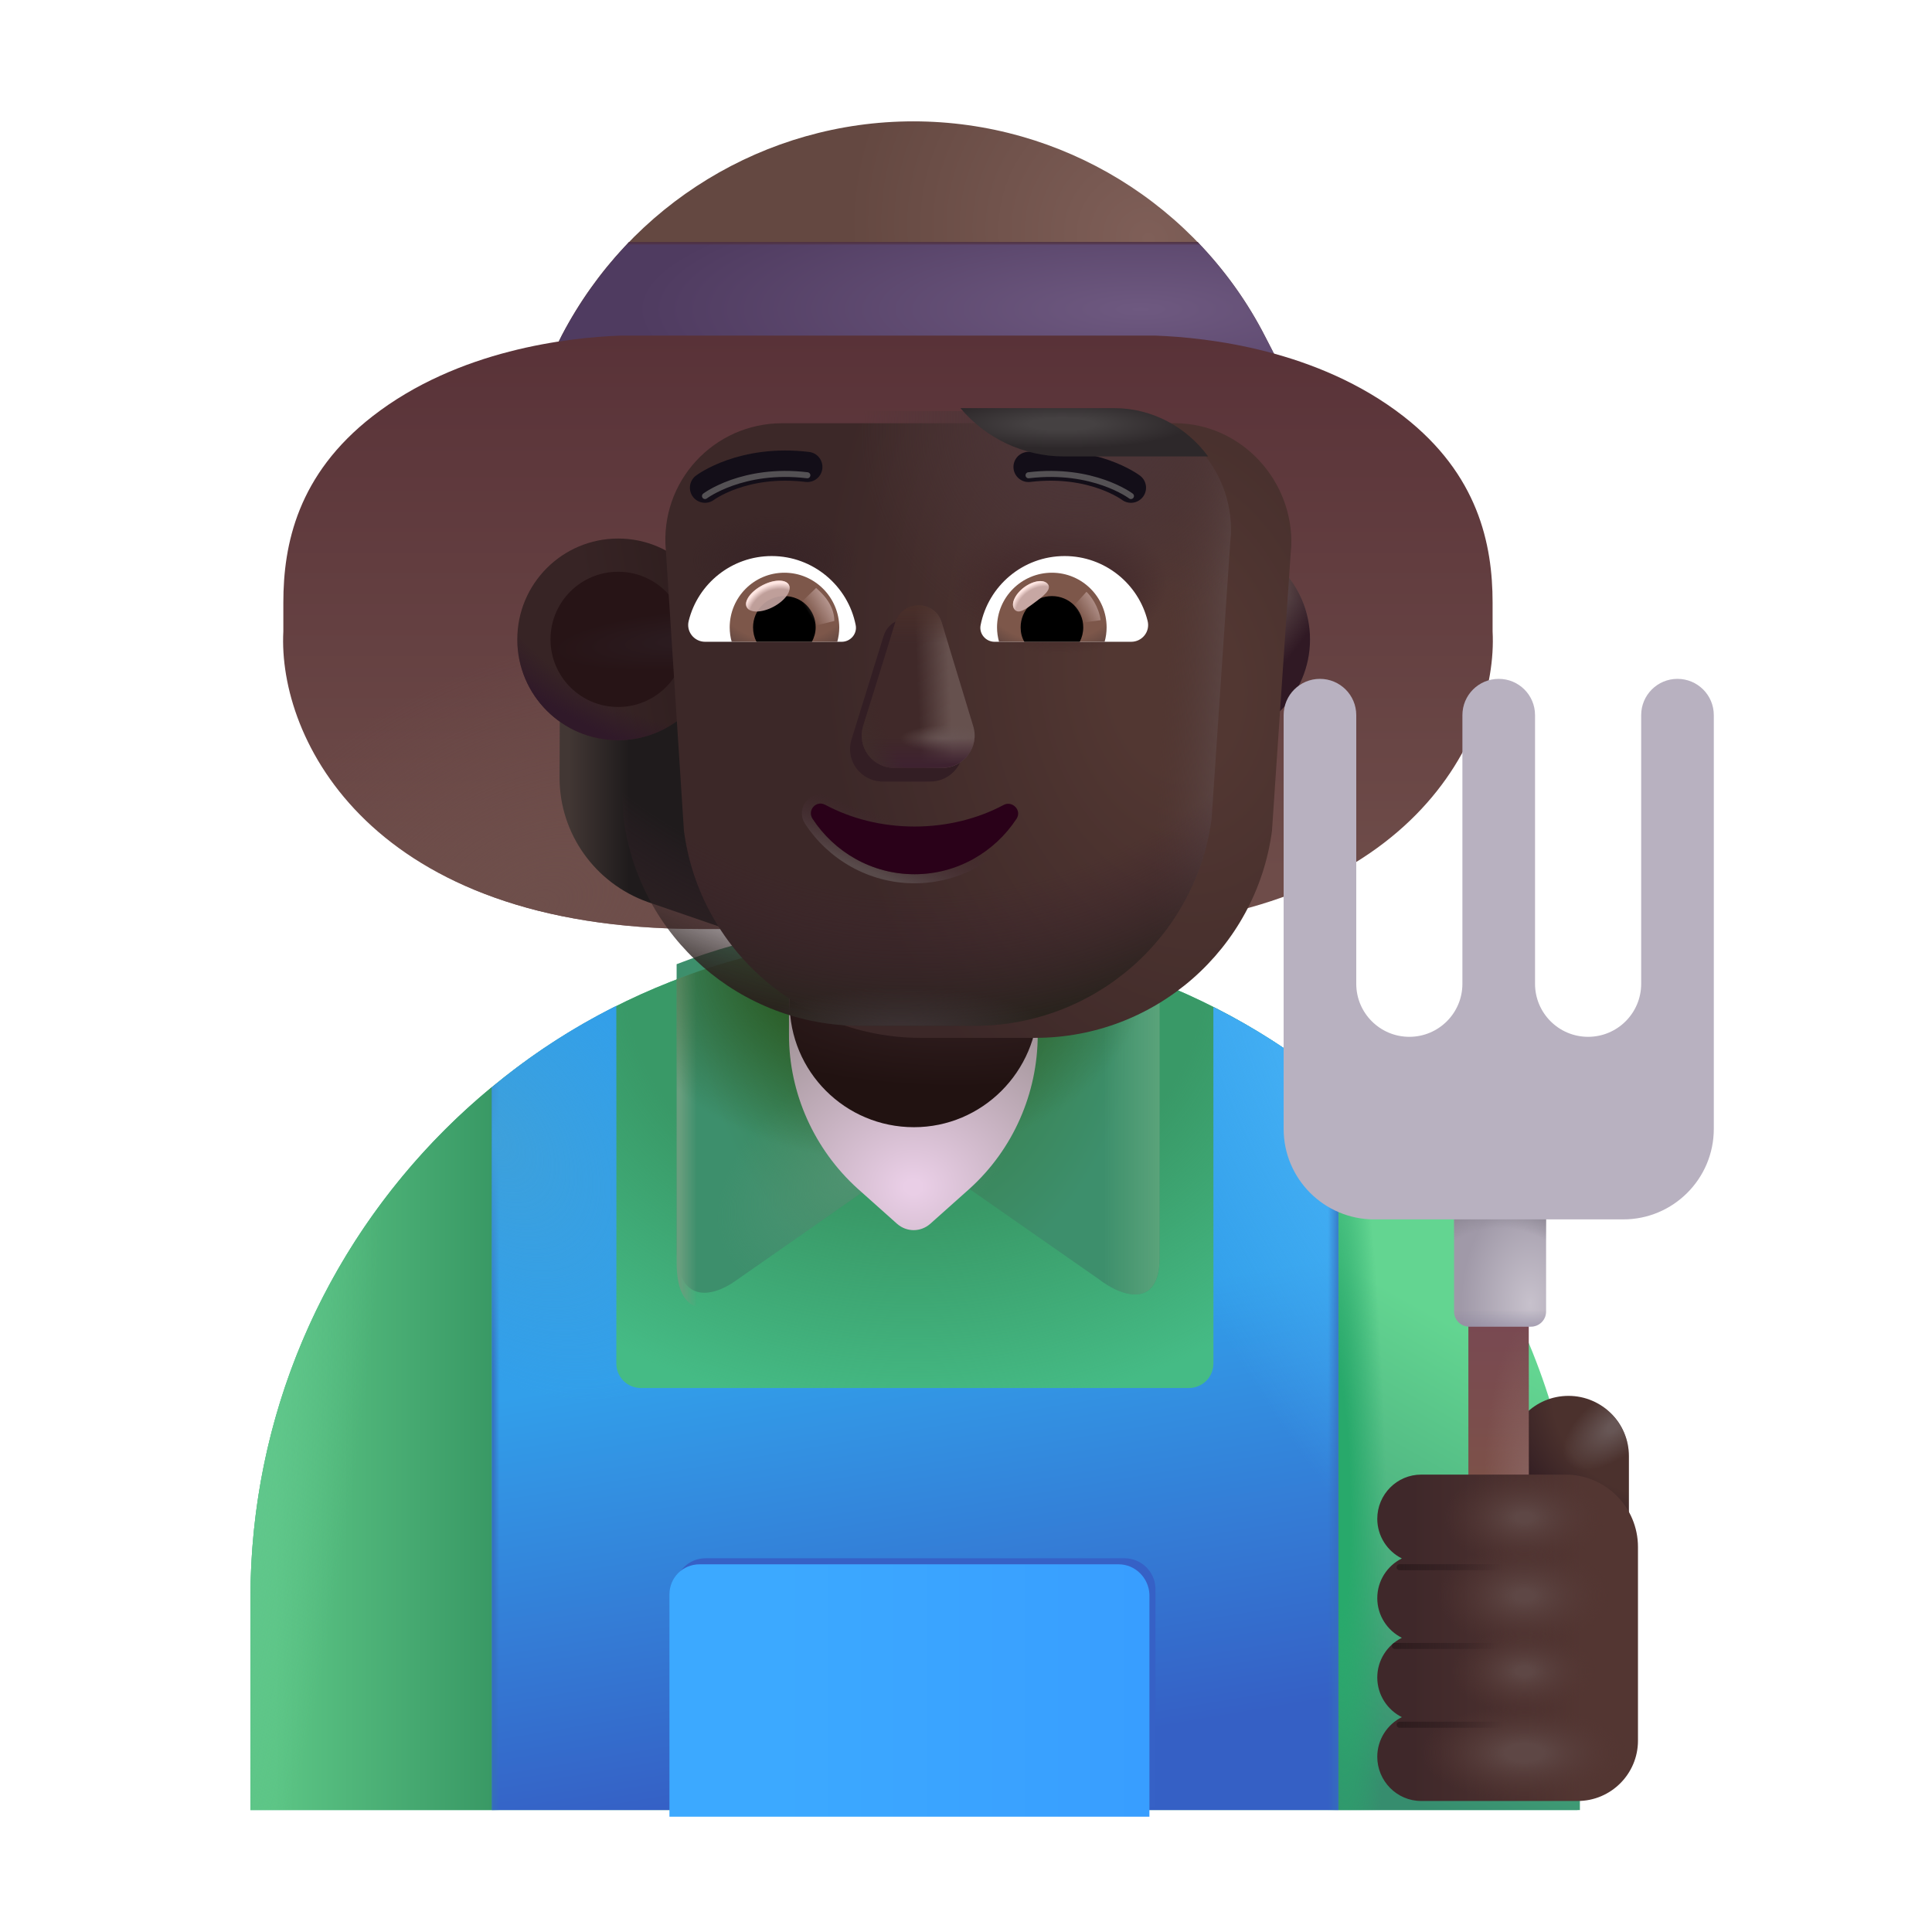
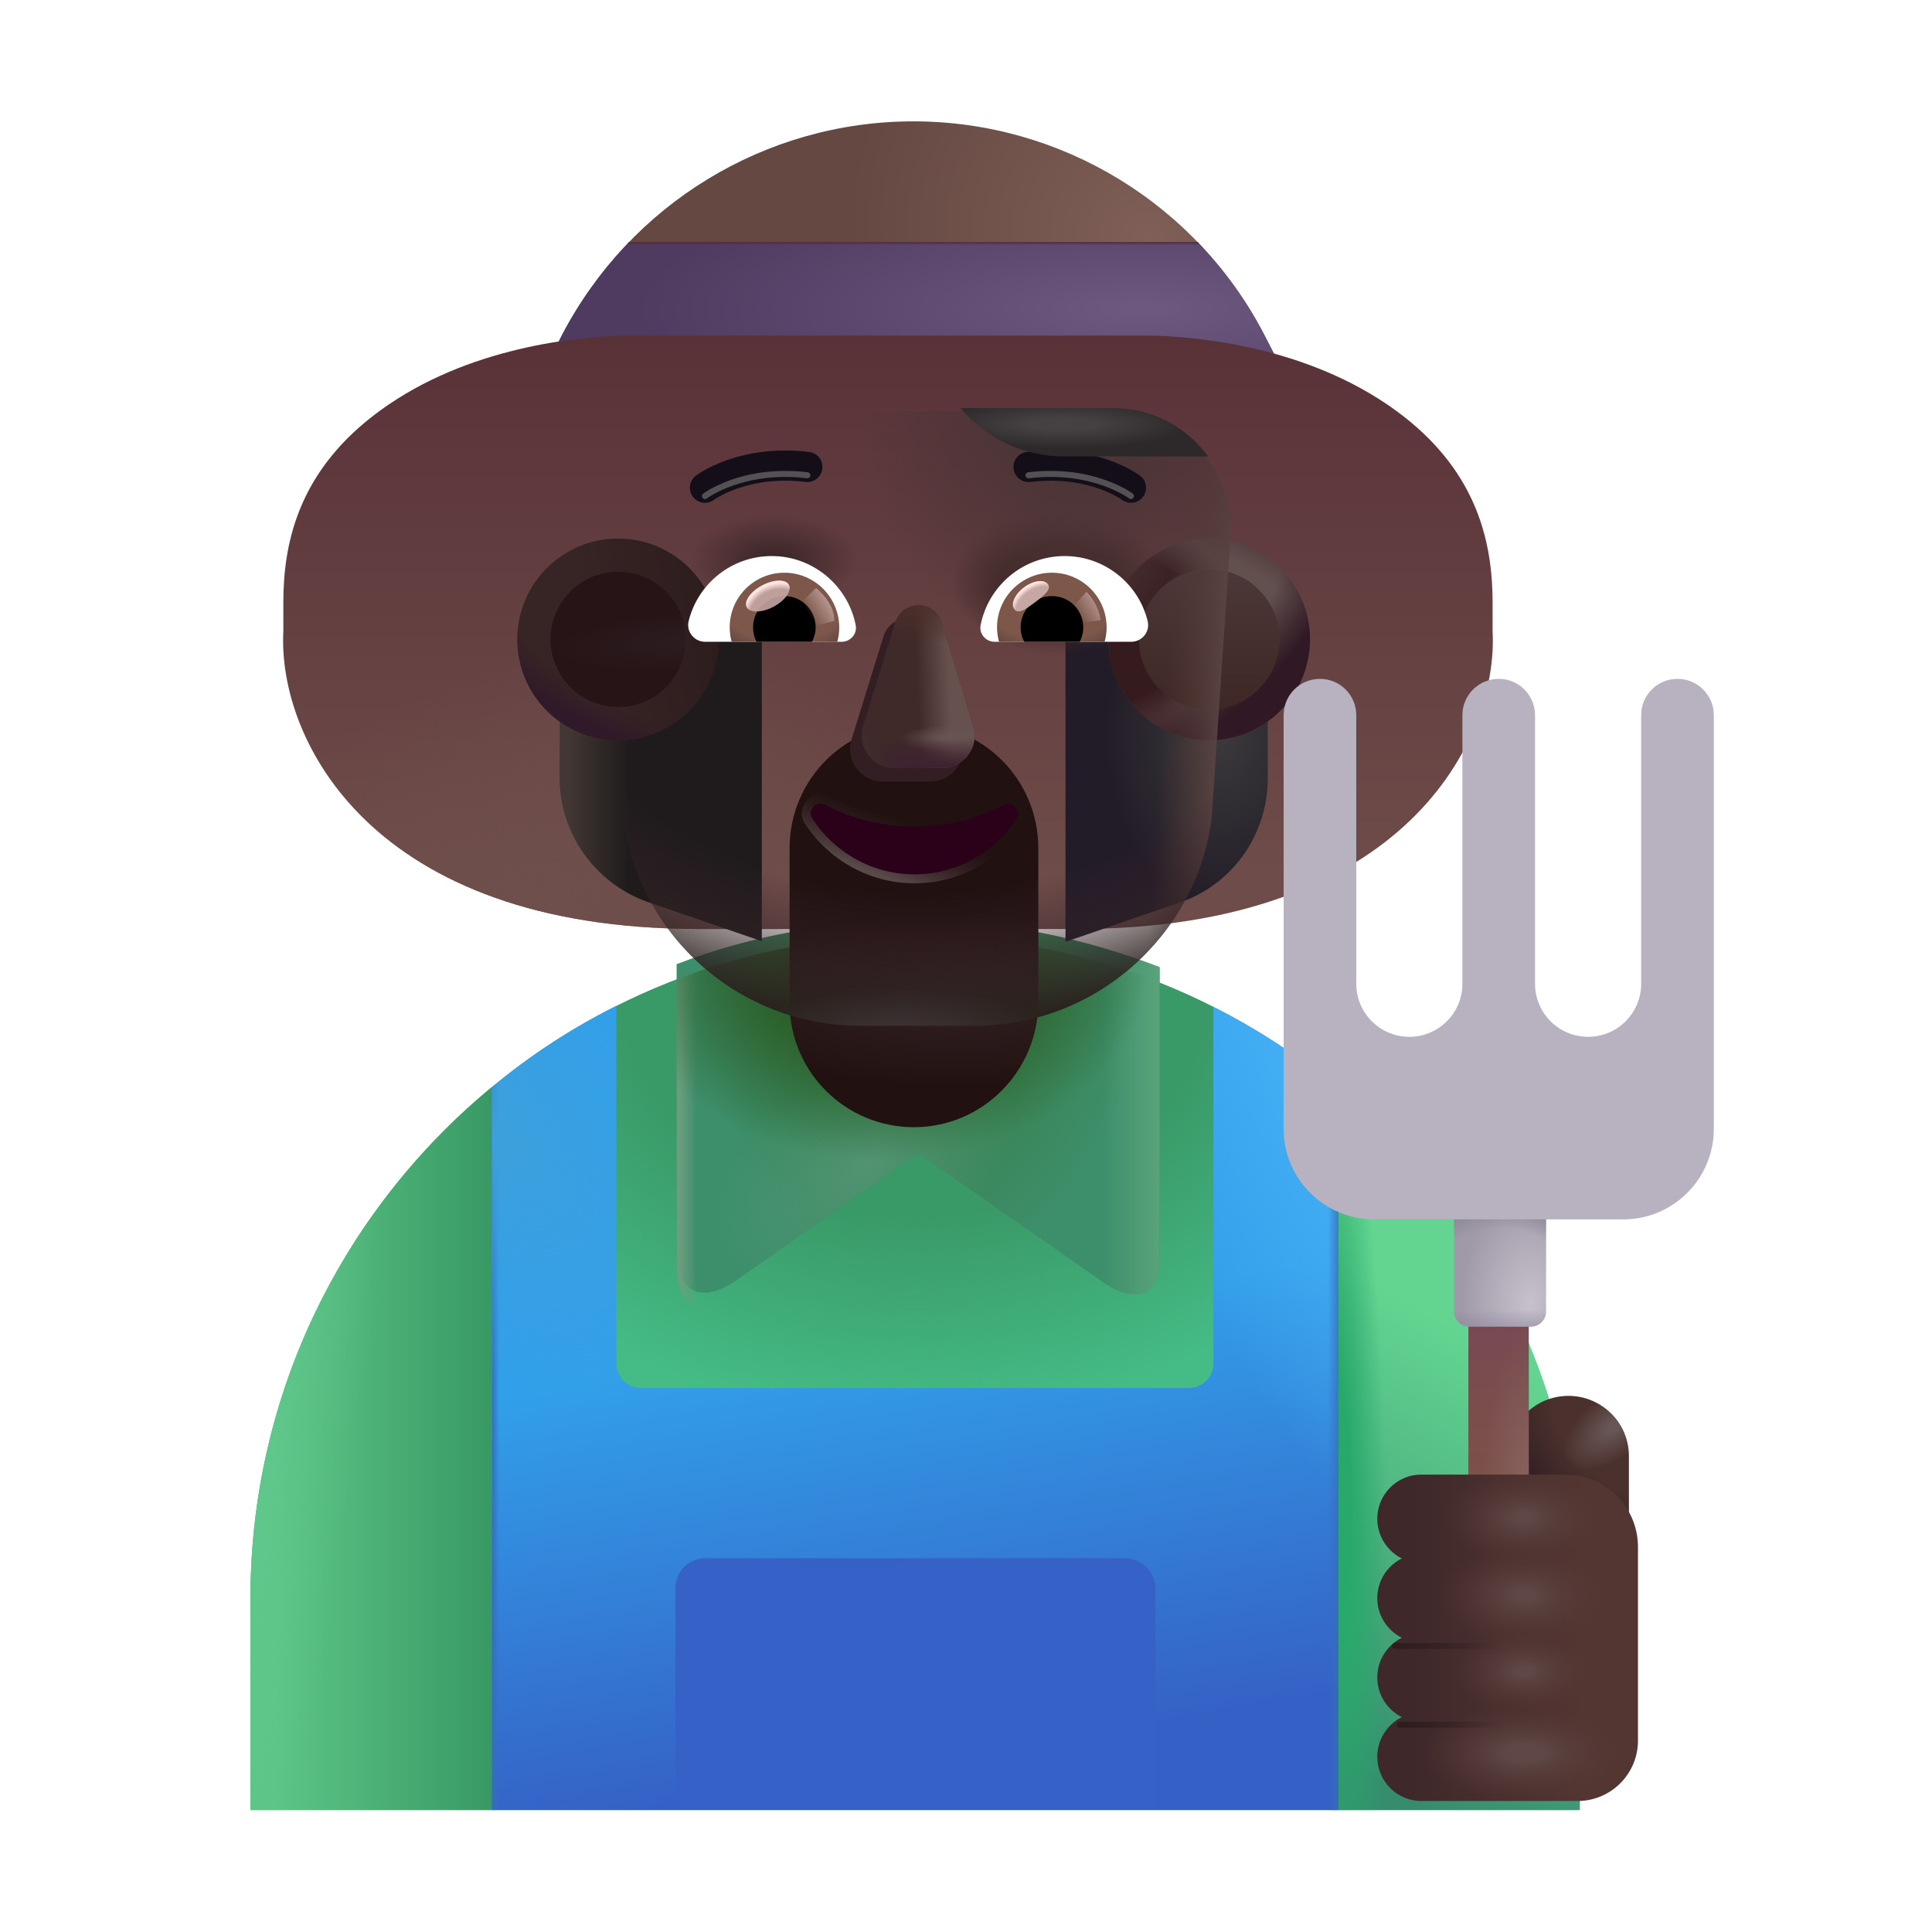
<svg xmlns="http://www.w3.org/2000/svg" width="32" height="32" viewBox="0 0 32 32" fill="none">
  <path d="M21.128 5.91H9.128L9.308 5.55C10.438 3.38 12.678 2.01 15.128 2.01C17.588 2.01 19.838 3.39 20.958 5.58L21.128 5.91Z" fill="url(#paint0_radial_4002_1801)" />
  <path d="M9.308 5.55L9.128 5.91H21.128L20.958 5.58C20.658 4.99 20.278 4.47 19.838 4.01H10.418C9.988 4.46 9.608 4.98 9.308 5.55Z" fill="url(#paint1_radial_4002_1801)" />
  <path d="M9.308 5.55L9.128 5.91H21.128L20.958 5.58C20.658 4.99 20.278 4.47 19.838 4.01H10.418C9.988 4.46 9.608 4.98 9.308 5.55Z" fill="url(#paint2_linear_4002_1801)" />
  <g filter="url(#filter0_ii_4002_1801)">
    <path d="M10.771 4.809C9.922 4.841 8.093 5.038 6.67 6.145C5.432 7.108 5.193 8.262 5.193 9.231V9.708C5.099 11.489 6.638 14.637 12.076 14.637H18.34C23.777 14.637 25.316 11.489 25.222 9.708V9.231C25.222 8.262 24.983 7.108 23.746 6.145C22.322 5.038 20.493 4.841 19.644 4.809H10.771Z" fill="url(#paint3_linear_4002_1801)" />
    <path d="M10.771 4.809C9.922 4.841 8.093 5.038 6.67 6.145C5.432 7.108 5.193 8.262 5.193 9.231V9.708C5.099 11.489 6.638 14.637 12.076 14.637H18.34C23.777 14.637 25.316 11.489 25.222 9.708V9.231C25.222 8.262 24.983 7.108 23.746 6.145C22.322 5.038 20.493 4.841 19.644 4.809H10.771Z" fill="url(#paint4_radial_4002_1801)" />
  </g>
  <path d="M15.138 15.5C9.068 15.5 4.148 20.41 4.148 26.48V29.98H26.128V26.48C26.128 20.41 21.208 15.5 15.138 15.5Z" fill="#45BB85" />
  <path d="M15.138 15.5C9.068 15.5 4.148 20.41 4.148 26.48V29.98H26.128V26.48C26.128 20.41 21.208 15.5 15.138 15.5Z" fill="url(#paint5_radial_4002_1801)" />
  <path d="M8.148 29.98V18.01H8.141C5.702 20.023 4.148 23.068 4.148 26.48V29.98H8.148Z" fill="url(#paint6_linear_4002_1801)" />
  <path d="M8.148 29.98V18.01H8.141C5.702 20.023 4.148 23.068 4.148 26.48V29.98H8.148Z" fill="url(#paint7_radial_4002_1801)" />
  <path d="M22.168 29.98V18.01H22.174C24.613 20.023 26.168 23.068 26.168 26.48V29.98H22.168Z" fill="url(#paint8_linear_4002_1801)" />
  <path d="M22.168 29.98V18.01H22.174C24.613 20.023 26.168 23.068 26.168 26.48V29.98H22.168Z" fill="url(#paint9_radial_4002_1801)" />
  <g filter="url(#filter1_i_4002_1801)">
    <path d="M12.171 21.473L15.207 19.35L18.195 21.434C18.616 21.759 19.207 21.899 19.207 21.08V16.27C17.968 15.79 16.617 15.5 15.207 15.5C13.797 15.5 12.447 15.739 11.207 16.22V20.911C11.207 21.864 11.802 21.733 12.171 21.473Z" fill="url(#paint10_radial_4002_1801)" />
    <path d="M12.171 21.473L15.207 19.35L18.195 21.434C18.616 21.759 19.207 21.899 19.207 21.08V16.27C17.968 15.79 16.617 15.5 15.207 15.5C13.797 15.5 12.447 15.739 11.207 16.22V20.911C11.207 21.864 11.802 21.733 12.171 21.473Z" fill="url(#paint11_linear_4002_1801)" />
    <path d="M12.171 21.473L15.207 19.35L18.195 21.434C18.616 21.759 19.207 21.899 19.207 21.08V16.27C17.968 15.79 16.617 15.5 15.207 15.5C13.797 15.5 12.447 15.739 11.207 16.22V20.911C11.207 21.864 11.802 21.733 12.171 21.473Z" fill="url(#paint12_radial_4002_1801)" />
  </g>
  <path d="M12.171 21.473L15.207 19.35L18.195 21.434C18.616 21.759 19.207 21.899 19.207 21.08V16.27C17.968 15.79 16.617 15.5 15.207 15.5C13.797 15.5 12.447 15.739 11.207 16.22V20.911C11.207 21.864 11.802 21.733 12.171 21.473Z" fill="url(#paint13_linear_4002_1801)" />
  <path d="M12.171 21.473L15.207 19.35L18.195 21.434C18.616 21.759 19.207 21.899 19.207 21.08V16.27C17.968 15.79 16.617 15.5 15.207 15.5C13.797 15.5 12.447 15.739 11.207 16.22V20.911C11.207 21.864 11.802 21.733 12.171 21.473Z" fill="url(#paint14_radial_4002_1801)" />
-   <path d="M16.058 19.69L15.408 20.27C15.248 20.41 15.018 20.41 14.858 20.27L14.208 19.69C13.488 19.04 13.068 18.11 13.068 17.14V14.05C13.068 12.91 13.988 11.99 15.128 11.99C16.268 11.99 17.188 12.91 17.188 14.05V17.14C17.188 18.11 16.778 19.04 16.058 19.69Z" fill="url(#paint15_radial_4002_1801)" />
  <path d="M15.138 18.67C13.998 18.67 13.078 17.75 13.078 16.61V14.05C13.078 12.91 13.998 11.99 15.138 11.99C16.278 11.99 17.198 12.91 17.198 14.05V16.61C17.188 17.75 16.268 18.67 15.138 18.67Z" fill="url(#paint16_radial_4002_1801)" />
  <path d="M17.648 10.25V15.6L19.538 14.95C20.418 14.65 20.998 13.82 20.998 12.89V10.36C19.878 10.32 18.758 10.28 17.648 10.25Z" fill="url(#paint17_radial_4002_1801)" />
  <path d="M9.278 10.19L9.268 12.88C9.268 13.81 9.858 14.63 10.728 14.94L12.618 15.59V10.16C11.518 10.16 10.398 10.16 9.278 10.19Z" fill="url(#paint18_linear_4002_1801)" />
  <path d="M10.238 12.26C11.16 12.26 11.908 11.512 11.908 10.59C11.908 9.668 11.16 8.92 10.238 8.92C9.315 8.92 8.568 9.668 8.568 10.59C8.568 11.512 9.315 12.26 10.238 12.26Z" fill="url(#paint19_linear_4002_1801)" />
  <path d="M10.238 12.26C11.16 12.26 11.908 11.512 11.908 10.59C11.908 9.668 11.16 8.92 10.238 8.92C9.315 8.92 8.568 9.668 8.568 10.59C8.568 11.512 9.315 12.26 10.238 12.26Z" fill="url(#paint20_radial_4002_1801)" />
  <g filter="url(#filter2_f_4002_1801)">
    <path d="M10.238 11.71C10.856 11.71 11.358 11.209 11.358 10.59C11.358 9.971 10.856 9.47 10.238 9.47C9.619 9.47 9.118 9.971 9.118 10.59C9.118 11.209 9.619 11.71 10.238 11.71Z" fill="url(#paint21_radial_4002_1801)" />
  </g>
  <path d="M20.027 12.26C20.95 12.26 21.698 11.512 21.698 10.59C21.698 9.668 20.95 8.92 20.027 8.92C19.105 8.92 18.358 9.668 18.358 10.59C18.358 11.512 19.105 12.26 20.027 12.26Z" fill="url(#paint22_linear_4002_1801)" />
  <path d="M20.027 12.26C20.95 12.26 21.698 11.512 21.698 10.59C21.698 9.668 20.95 8.92 20.027 8.92C19.105 8.92 18.358 9.668 18.358 10.59C18.358 11.512 19.105 12.26 20.027 12.26Z" fill="url(#paint23_radial_4002_1801)" />
  <path d="M20.027 12.26C20.95 12.26 21.698 11.512 21.698 10.59C21.698 9.668 20.95 8.92 20.027 8.92C19.105 8.92 18.358 9.668 18.358 10.59C18.358 11.512 19.105 12.26 20.027 12.26Z" fill="url(#paint24_radial_4002_1801)" />
  <path d="M20.027 12.26C20.95 12.26 21.698 11.512 21.698 10.59C21.698 9.668 20.95 8.92 20.027 8.92C19.105 8.92 18.358 9.668 18.358 10.59C18.358 11.512 19.105 12.26 20.027 12.26Z" fill="url(#paint25_radial_4002_1801)" />
  <g filter="url(#filter3_f_4002_1801)">
    <path d="M20.027 11.753C20.67 11.753 21.191 11.232 21.191 10.59C21.191 9.947 20.67 9.427 20.027 9.427C19.385 9.427 18.864 9.947 18.864 10.59C18.864 11.232 19.385 11.753 20.027 11.753Z" fill="url(#paint26_linear_4002_1801)" />
  </g>
  <path d="M22.168 18.04C21.538 17.51 20.838 17.05 20.098 16.68V22.58C20.098 22.81 19.918 22.99 19.688 22.99H10.618C10.388 22.99 10.208 22.81 10.208 22.58V16.66C9.468 17.03 8.778 17.48 8.148 18.01V29.98H22.168V18.04Z" fill="url(#paint27_linear_4002_1801)" />
  <path d="M22.168 18.04C21.538 17.51 20.838 17.05 20.098 16.68V22.58C20.098 22.81 19.918 22.99 19.688 22.99H10.618C10.388 22.99 10.208 22.81 10.208 22.58V16.66C9.468 17.03 8.778 17.48 8.148 18.01V29.98H22.168V18.04Z" fill="url(#paint28_radial_4002_1801)" />
  <path d="M22.168 18.04C21.538 17.51 20.838 17.05 20.098 16.68V22.58C20.098 22.81 19.918 22.99 19.688 22.99H10.618C10.388 22.99 10.208 22.81 10.208 22.58V16.66C9.468 17.03 8.778 17.48 8.148 18.01V29.98H22.168V18.04Z" fill="url(#paint29_linear_4002_1801)" />
  <path d="M22.168 18.04C21.538 17.51 20.838 17.05 20.098 16.68V22.58C20.098 22.81 19.918 22.99 19.688 22.99H10.618C10.388 22.99 10.208 22.81 10.208 22.58V16.66C9.468 17.03 8.778 17.48 8.148 18.01V29.98H22.168V18.04Z" fill="url(#paint30_linear_4002_1801)" />
  <path d="M22.168 18.04C21.538 17.51 20.838 17.05 20.098 16.68V22.58C20.098 22.81 19.918 22.99 19.688 22.99H10.618C10.388 22.99 10.208 22.81 10.208 22.58V16.66C9.468 17.03 8.778 17.48 8.148 18.01V29.98H22.168V18.04Z" fill="url(#paint31_radial_4002_1801)" />
  <g filter="url(#filter4_f_4002_1801)">
    <path d="M18.628 25.81H11.688C11.408 25.81 11.188 26.026 11.188 26.302V29.922H19.138V26.302C19.128 26.036 18.908 25.81 18.628 25.81Z" fill="#3661C6" />
  </g>
  <g filter="url(#filter5_i_4002_1801)">
-     <path d="M18.628 25.81H11.688C11.408 25.81 11.188 26.03 11.188 26.31V29.99H19.138V26.31C19.128 26.04 18.908 25.81 18.628 25.81Z" fill="url(#paint32_linear_4002_1801)" />
-   </g>
+     </g>
  <g filter="url(#filter6_ii_4002_1801)">
-     <path d="M20.378 8.96L20.388 8.85C20.428 7.76 19.558 6.81 18.458 6.81H11.958C10.818 6.81 9.928 7.78 10.028 8.91L10.328 13.56C10.588 15.53 12.268 16.99 14.248 16.99H15.198H16.148C18.128 16.99 19.808 15.52 20.068 13.56L20.378 8.96Z" fill="url(#paint33_radial_4002_1801)" />
-   </g>
+     </g>
  <path d="M20.378 8.96L20.388 8.85C20.428 7.76 19.558 6.81 18.458 6.81H11.958C10.818 6.81 9.928 7.78 10.028 8.91L10.328 13.56C10.588 15.53 12.268 16.99 14.248 16.99H15.198H16.148C18.128 16.99 19.808 15.52 20.068 13.56L20.378 8.96Z" fill="url(#paint34_linear_4002_1801)" />
  <path d="M20.378 8.96L20.388 8.85C20.428 7.76 19.558 6.81 18.458 6.81H11.958C10.818 6.81 9.928 7.78 10.028 8.91L10.328 13.56C10.588 15.53 12.268 16.99 14.248 16.99H15.198H16.148C18.128 16.99 19.808 15.52 20.068 13.56L20.378 8.96Z" fill="url(#paint35_radial_4002_1801)" />
  <path d="M20.378 8.96L20.388 8.85C20.428 7.76 19.558 6.81 18.458 6.81H11.958C10.818 6.81 9.928 7.78 10.028 8.91L10.328 13.56C10.588 15.53 12.268 16.99 14.248 16.99H15.198H16.148C18.128 16.99 19.808 15.52 20.068 13.56L20.378 8.96Z" fill="url(#paint36_radial_4002_1801)" />
  <path d="M20.378 8.96L20.388 8.85C20.428 7.76 19.558 6.81 18.458 6.81H11.958C10.818 6.81 9.928 7.78 10.028 8.91L10.328 13.56C10.588 15.53 12.268 16.99 14.248 16.99H15.198H16.148C18.128 16.99 19.808 15.52 20.068 13.56L20.378 8.96Z" fill="url(#paint37_radial_4002_1801)" />
  <path d="M20.378 8.96L20.388 8.85C20.428 7.76 19.558 6.81 18.458 6.81H11.958C10.818 6.81 9.928 7.78 10.028 8.91L10.328 13.56C10.588 15.53 12.268 16.99 14.248 16.99H15.198H16.148C18.128 16.99 19.808 15.52 20.068 13.56L20.378 8.96Z" fill="url(#paint38_radial_4002_1801)" />
  <path d="M20.378 8.96L20.388 8.85C20.428 7.76 19.558 6.81 18.458 6.81H11.958C10.818 6.81 9.928 7.78 10.028 8.91L10.328 13.56C10.588 15.53 12.268 16.99 14.248 16.99H15.198H16.148C18.128 16.99 19.808 15.52 20.068 13.56L20.378 8.96Z" fill="url(#paint39_radial_4002_1801)" />
  <g filter="url(#filter7_f_4002_1801)">
    <path d="M14.635 10.535L14.105 12.245C13.995 12.595 14.255 12.945 14.625 12.945H15.405C15.775 12.945 16.035 12.595 15.925 12.245L15.405 10.535C15.285 10.155 14.755 10.155 14.635 10.535Z" fill="#331E24" />
  </g>
  <g filter="url(#filter8_f_4002_1801)">
    <path d="M14.828 10.31L14.298 12.02C14.188 12.37 14.448 12.72 14.818 12.72H15.598C15.968 12.72 16.228 12.37 16.118 12.02L15.598 10.31C15.478 9.93 14.948 9.93 14.828 10.31Z" fill="#402929" />
    <path d="M14.828 10.31L14.298 12.02C14.188 12.37 14.448 12.72 14.818 12.72H15.598C15.968 12.72 16.228 12.37 16.118 12.02L15.598 10.31C15.478 9.93 14.948 9.93 14.828 10.31Z" fill="url(#paint40_linear_4002_1801)" />
    <path d="M14.828 10.31L14.298 12.02C14.188 12.37 14.448 12.72 14.818 12.72H15.598C15.968 12.72 16.228 12.37 16.118 12.02L15.598 10.31C15.478 9.93 14.948 9.93 14.828 10.31Z" fill="url(#paint41_radial_4002_1801)" />
    <path d="M14.828 10.31L14.298 12.02C14.188 12.37 14.448 12.72 14.818 12.72H15.598C15.968 12.72 16.228 12.37 16.118 12.02L15.598 10.31C15.478 9.93 14.948 9.93 14.828 10.31Z" fill="url(#paint42_linear_4002_1801)" />
    <path d="M14.828 10.31L14.298 12.02C14.188 12.37 14.448 12.72 14.818 12.72H15.598C15.968 12.72 16.228 12.37 16.118 12.02L15.598 10.31C15.478 9.93 14.948 9.93 14.828 10.31Z" fill="url(#paint43_radial_4002_1801)" />
    <path d="M14.828 10.31L14.298 12.02C14.188 12.37 14.448 12.72 14.818 12.72H15.598C15.968 12.72 16.228 12.37 16.118 12.02L15.598 10.31C15.478 9.93 14.948 9.93 14.828 10.31Z" fill="url(#paint44_linear_4002_1801)" />
  </g>
  <g filter="url(#filter9_f_4002_1801)">
    <path d="M13.703 13.264L13.703 13.264C13.48 13.145 13.265 13.4 13.395 13.601L13.395 13.601L13.395 13.601C13.768 14.171 14.411 14.555 15.148 14.555C15.884 14.555 16.527 14.171 16.9 13.601L16.901 13.601C16.967 13.497 16.94 13.385 16.873 13.315C16.808 13.246 16.698 13.211 16.594 13.263L16.594 13.263L16.592 13.264C16.174 13.488 15.676 13.615 15.148 13.615C14.62 13.615 14.122 13.488 13.703 13.264Z" stroke="url(#paint45_linear_4002_1801)" stroke-width="0.15" />
  </g>
  <path d="M15.148 13.69C14.608 13.69 14.098 13.56 13.668 13.33C13.518 13.25 13.368 13.42 13.458 13.56C13.818 14.11 14.438 14.48 15.148 14.48C15.858 14.48 16.478 14.11 16.838 13.56C16.928 13.42 16.768 13.26 16.628 13.33C16.198 13.56 15.688 13.69 15.148 13.69Z" fill="#2A0119" />
  <g filter="url(#filter10_i_4002_1801)">
    <path d="M18.732 8.278C18.732 8.278 18.107 7.805 17.036 7.934" stroke="#130E18" stroke-width="0.5" stroke-miterlimit="10" stroke-linecap="round" stroke-linejoin="round" />
  </g>
  <g filter="url(#filter11_f_4002_1801)">
    <path d="M18.732 8.216C18.732 8.216 18.107 7.743 17.036 7.872" stroke="#545154" stroke-width="0.1" stroke-miterlimit="10" stroke-linecap="round" stroke-linejoin="round" />
  </g>
  <g filter="url(#filter12_i_4002_1801)">
    <path d="M11.677 8.278C11.677 8.278 12.302 7.805 13.372 7.934" stroke="#130E18" stroke-width="0.5" stroke-miterlimit="10" stroke-linecap="round" stroke-linejoin="round" />
  </g>
  <g filter="url(#filter13_f_4002_1801)">
    <path d="M11.677 8.216C11.677 8.216 12.302 7.743 13.372 7.872" stroke="#545154" stroke-width="0.1" stroke-miterlimit="10" stroke-linecap="round" stroke-linejoin="round" />
  </g>
  <g filter="url(#filter14_i_4002_1801)">
    <path d="M17.618 7.61H20.01C19.66 7.13 19.088 6.81 18.458 6.81H15.908C16.328 7.31 16.958 7.61 17.618 7.61Z" fill="url(#paint46_radial_4002_1801)" />
  </g>
  <path d="M25.98 23.12C26.53 23.12 26.98 23.57 26.98 24.12V26.41H24.98V24.12C24.98 23.57 25.42 23.12 25.98 23.12Z" fill="url(#paint47_radial_4002_1801)" />
  <path d="M25.98 23.12C26.53 23.12 26.98 23.57 26.98 24.12V26.41H24.98V24.12C24.98 23.57 25.42 23.12 25.98 23.12Z" fill="url(#paint48_radial_4002_1801)" />
  <path d="M25.321 21.77H24.321V24.77H25.321V21.77Z" fill="url(#paint49_linear_4002_1801)" />
  <path d="M25.321 21.77H24.321V24.77H25.321V21.77Z" fill="url(#paint50_radial_4002_1801)" />
  <path d="M24.084 19.989H25.608V21.723C25.608 21.861 25.496 21.973 25.358 21.973H24.334C24.196 21.973 24.084 21.861 24.084 21.723V19.989Z" fill="url(#paint51_radial_4002_1801)" />
  <path d="M24.084 19.989H25.608V21.723C25.608 21.861 25.496 21.973 25.358 21.973H24.334C24.196 21.973 24.084 21.861 24.084 21.723V19.989Z" fill="url(#paint52_radial_4002_1801)" />
  <path d="M24.084 19.989H25.608V21.723C25.608 21.861 25.496 21.973 25.358 21.973H24.334C24.196 21.973 24.084 21.861 24.084 21.723V19.989Z" fill="url(#paint53_linear_4002_1801)" />
  <g filter="url(#filter15_iii_4002_1801)">
    <path d="M21.962 11.044C21.63 11.044 21.361 11.313 21.361 11.645V18.497C21.361 19.325 22.032 19.997 22.861 19.997H26.986C27.814 19.997 28.486 19.325 28.486 18.497V11.645C28.486 11.313 28.217 11.044 27.884 11.044C27.552 11.044 27.283 11.313 27.283 11.645V16.095C27.283 16.58 26.889 16.973 26.404 16.973C25.919 16.973 25.525 16.58 25.525 16.095V11.645C25.525 11.313 25.256 11.044 24.924 11.044C24.591 11.044 24.322 11.313 24.322 11.645V16.095C24.322 16.58 23.928 16.973 23.443 16.973C22.958 16.973 22.564 16.58 22.564 16.095V11.645C22.564 11.313 22.295 11.044 21.962 11.044Z" fill="#B8B1C0" />
  </g>
  <path d="M17.634 9.21C18.296 9.21 18.856 9.667 19.008 10.284C19.053 10.461 18.918 10.63 18.736 10.63H16.473C16.329 10.63 16.213 10.498 16.242 10.354C16.37 9.704 16.942 9.21 17.634 9.21Z" fill="white" />
  <path d="M17.423 9.486C17.925 9.486 18.329 9.893 18.329 10.391C18.329 10.474 18.317 10.556 18.296 10.63H16.547C16.526 10.552 16.514 10.474 16.514 10.391C16.514 9.893 16.921 9.486 17.423 9.486Z" fill="url(#paint54_radial_4002_1801)" />
  <path d="M16.905 10.391C16.905 10.103 17.135 9.873 17.423 9.873C17.712 9.873 17.942 10.103 17.942 10.391C17.942 10.478 17.921 10.56 17.884 10.63H16.966C16.925 10.56 16.905 10.478 16.905 10.391Z" fill="black" />
  <g filter="url(#filter16_f_4002_1801)">
    <path d="M17.357 9.677C17.421 9.763 17.287 9.869 17.133 9.983C16.98 10.098 16.866 10.178 16.802 10.092C16.737 10.006 16.809 9.843 16.962 9.728C17.116 9.614 17.292 9.591 17.357 9.677Z" fill="#C7A7A3" />
    <path d="M17.357 9.677C17.421 9.763 17.287 9.869 17.133 9.983C16.98 10.098 16.866 10.178 16.802 10.092C16.737 10.006 16.809 9.843 16.962 9.728C17.116 9.614 17.292 9.591 17.357 9.677Z" fill="url(#paint55_radial_4002_1801)" />
  </g>
  <g filter="url(#filter17_f_4002_1801)">
    <path d="M18.23 10.272C18.197 10.038 18.059 9.861 17.995 9.802L17.732 10.092L17.851 10.323L18.23 10.272Z" fill="url(#paint56_linear_4002_1801)" />
  </g>
  <path d="M12.782 9.21C12.119 9.21 11.559 9.667 11.407 10.284C11.362 10.461 11.498 10.63 11.679 10.63H13.942C14.086 10.63 14.202 10.498 14.173 10.354C14.045 9.704 13.469 9.21 12.782 9.21Z" fill="white" />
  <path d="M12.992 9.486C12.489 9.486 12.086 9.893 12.086 10.391C12.086 10.474 12.098 10.556 12.119 10.63H13.868C13.889 10.552 13.901 10.474 13.901 10.391C13.897 9.893 13.494 9.486 12.992 9.486Z" fill="url(#paint57_radial_4002_1801)" />
  <path d="M13.51 10.391C13.51 10.103 13.28 9.873 12.992 9.873C12.703 9.873 12.473 10.103 12.473 10.391C12.473 10.478 12.493 10.56 12.53 10.63H13.448C13.485 10.56 13.51 10.478 13.51 10.391Z" fill="black" />
  <g filter="url(#filter18_f_4002_1801)">
    <path d="M13.819 10.285C13.819 9.992 13.581 9.797 13.517 9.738L13.224 10.021L13.404 10.388L13.819 10.285Z" fill="url(#paint58_linear_4002_1801)" />
  </g>
  <g filter="url(#filter19_f_4002_1801)">
    <ellipse cx="12.718" cy="9.873" rx="0.395" ry="0.2" transform="rotate(-27.914 12.718 9.873)" fill="#C7A7A3" fill-opacity="0.9" />
    <ellipse cx="12.718" cy="9.873" rx="0.395" ry="0.2" transform="rotate(-27.914 12.718 9.873)" fill="url(#paint59_radial_4002_1801)" />
  </g>
  <g filter="url(#filter20_i_4002_1801)">
    <path d="M22.662 25.306C22.662 24.904 22.987 24.574 23.389 24.574H25.78C26.443 24.574 26.98 25.111 26.98 25.774V28.98C26.98 29.532 26.532 29.98 25.98 29.98H23.389C22.987 29.98 22.662 29.649 22.662 29.248C22.662 28.961 22.828 28.711 23.069 28.591C22.828 28.471 22.662 28.221 22.662 27.934C22.662 27.647 22.828 27.397 23.069 27.277C22.828 27.157 22.662 26.907 22.662 26.62C22.662 26.333 22.828 26.082 23.069 25.963C22.828 25.843 22.662 25.592 22.662 25.306Z" fill="url(#paint60_linear_4002_1801)" />
    <path d="M22.662 25.306C22.662 24.904 22.987 24.574 23.389 24.574H25.78C26.443 24.574 26.98 25.111 26.98 25.774V28.98C26.98 29.532 26.532 29.98 25.98 29.98H23.389C22.987 29.98 22.662 29.649 22.662 29.248C22.662 28.961 22.828 28.711 23.069 28.591C22.828 28.471 22.662 28.221 22.662 27.934C22.662 27.647 22.828 27.397 23.069 27.277C22.828 27.157 22.662 26.907 22.662 26.62C22.662 26.333 22.828 26.082 23.069 25.963C22.828 25.843 22.662 25.592 22.662 25.306Z" fill="url(#paint61_radial_4002_1801)" />
    <path d="M22.662 25.306C22.662 24.904 22.987 24.574 23.389 24.574H25.78C26.443 24.574 26.98 25.111 26.98 25.774V28.98C26.98 29.532 26.532 29.98 25.98 29.98H23.389C22.987 29.98 22.662 29.649 22.662 29.248C22.662 28.961 22.828 28.711 23.069 28.591C22.828 28.471 22.662 28.221 22.662 27.934C22.662 27.647 22.828 27.397 23.069 27.277C22.828 27.157 22.662 26.907 22.662 26.62C22.662 26.333 22.828 26.082 23.069 25.963C22.828 25.843 22.662 25.592 22.662 25.306Z" fill="url(#paint62_radial_4002_1801)" />
    <path d="M22.662 25.306C22.662 24.904 22.987 24.574 23.389 24.574H25.78C26.443 24.574 26.98 25.111 26.98 25.774V28.98C26.98 29.532 26.532 29.98 25.98 29.98H23.389C22.987 29.98 22.662 29.649 22.662 29.248C22.662 28.961 22.828 28.711 23.069 28.591C22.828 28.471 22.662 28.221 22.662 27.934C22.662 27.647 22.828 27.397 23.069 27.277C22.828 27.157 22.662 26.907 22.662 26.62C22.662 26.333 22.828 26.082 23.069 25.963C22.828 25.843 22.662 25.592 22.662 25.306Z" fill="url(#paint63_radial_4002_1801)" />
    <path d="M22.662 25.306C22.662 24.904 22.987 24.574 23.389 24.574H25.78C26.443 24.574 26.98 25.111 26.98 25.774V28.98C26.98 29.532 26.532 29.98 25.98 29.98H23.389C22.987 29.98 22.662 29.649 22.662 29.248C22.662 28.961 22.828 28.711 23.069 28.591C22.828 28.471 22.662 28.221 22.662 27.934C22.662 27.647 22.828 27.397 23.069 27.277C22.828 27.157 22.662 26.907 22.662 26.62C22.662 26.333 22.828 26.082 23.069 25.963C22.828 25.843 22.662 25.592 22.662 25.306Z" fill="url(#paint64_radial_4002_1801)" />
  </g>
  <g filter="url(#filter21_f_4002_1801)">
-     <path d="M23.182 25.958H24.979" stroke="url(#paint65_linear_4002_1801)" stroke-width="0.1" stroke-linecap="round" />
-   </g>
+     </g>
  <g filter="url(#filter22_f_4002_1801)">
    <path d="M23.104 27.262H24.901" stroke="url(#paint66_linear_4002_1801)" stroke-width="0.1" stroke-linecap="round" />
  </g>
  <g filter="url(#filter23_f_4002_1801)">
    <path d="M23.182 28.567H24.979" stroke="url(#paint67_linear_4002_1801)" stroke-width="0.1" stroke-linecap="round" />
  </g>
  <defs>
    <filter id="filter0_ii_4002_1801" x="4.689" y="4.809" width="20.537" height="10.328" filterUnits="userSpaceOnUse" color-interpolation-filters="sRGB">
      <feFlood flood-opacity="0" result="BackgroundImageFix" />
      <feBlend mode="normal" in="SourceGraphic" in2="BackgroundImageFix" result="shape" />
      <feColorMatrix in="SourceAlpha" type="matrix" values="0 0 0 0 0 0 0 0 0 0 0 0 0 0 0 0 0 0 127 0" result="hardAlpha" />
      <feOffset dy="0.5" />
      <feGaussianBlur stdDeviation="0.25" />
      <feComposite in2="hardAlpha" operator="arithmetic" k2="-1" k3="1" />
      <feColorMatrix type="matrix" values="0 0 0 0 0.478 0 0 0 0 0.384 0 0 0 0 0.369 0 0 0 1 0" />
      <feBlend mode="normal" in2="shape" result="effect1_innerShadow_4002_1801" />
      <feColorMatrix in="SourceAlpha" type="matrix" values="0 0 0 0 0 0 0 0 0 0 0 0 0 0 0 0 0 0 127 0" result="hardAlpha" />
      <feOffset dx="-0.5" dy="0.25" />
      <feGaussianBlur stdDeviation="0.375" />
      <feComposite in2="hardAlpha" operator="arithmetic" k2="-1" k3="1" />
      <feColorMatrix type="matrix" values="0 0 0 0 0.388 0 0 0 0 0.243 0 0 0 0 0.251 0 0 0 1 0" />
      <feBlend mode="normal" in2="effect1_innerShadow_4002_1801" result="effect2_innerShadow_4002_1801" />
    </filter>
    <filter id="filter1_i_4002_1801" x="11.207" y="15.25" width="8" height="6.44" filterUnits="userSpaceOnUse" color-interpolation-filters="sRGB">
      <feFlood flood-opacity="0" result="BackgroundImageFix" />
      <feBlend mode="normal" in="SourceGraphic" in2="BackgroundImageFix" result="shape" />
      <feColorMatrix in="SourceAlpha" type="matrix" values="0 0 0 0 0 0 0 0 0 0 0 0 0 0 0 0 0 0 127 0" result="hardAlpha" />
      <feOffset dy="-0.25" />
      <feGaussianBlur stdDeviation="0.175" />
      <feComposite in2="hardAlpha" operator="arithmetic" k2="-1" k3="1" />
      <feColorMatrix type="matrix" values="0 0 0 0 0.11 0 0 0 0 0.475 0 0 0 0 0.333 0 0 0 1 0" />
      <feBlend mode="normal" in2="shape" result="effect1_innerShadow_4002_1801" />
    </filter>
    <filter id="filter2_f_4002_1801" x="8.868" y="9.22" width="2.74" height="2.74" filterUnits="userSpaceOnUse" color-interpolation-filters="sRGB">
      <feFlood flood-opacity="0" result="BackgroundImageFix" />
      <feBlend mode="normal" in="SourceGraphic" in2="BackgroundImageFix" result="shape" />
      <feGaussianBlur stdDeviation="0.125" result="effect1_foregroundBlur_4002_1801" />
    </filter>
    <filter id="filter3_f_4002_1801" x="18.364" y="8.927" width="3.327" height="3.327" filterUnits="userSpaceOnUse" color-interpolation-filters="sRGB">
      <feFlood flood-opacity="0" result="BackgroundImageFix" />
      <feBlend mode="normal" in="SourceGraphic" in2="BackgroundImageFix" result="shape" />
      <feGaussianBlur stdDeviation="0.25" result="effect1_foregroundBlur_4002_1801" />
    </filter>
    <filter id="filter4_f_4002_1801" x="10.938" y="25.56" width="8.45" height="4.612" filterUnits="userSpaceOnUse" color-interpolation-filters="sRGB">
      <feFlood flood-opacity="0" result="BackgroundImageFix" />
      <feBlend mode="normal" in="SourceGraphic" in2="BackgroundImageFix" result="shape" />
      <feGaussianBlur stdDeviation="0.125" result="effect1_foregroundBlur_4002_1801" />
    </filter>
    <filter id="filter5_i_4002_1801" x="11.088" y="25.81" width="8.05" height="4.28" filterUnits="userSpaceOnUse" color-interpolation-filters="sRGB">
      <feFlood flood-opacity="0" result="BackgroundImageFix" />
      <feBlend mode="normal" in="SourceGraphic" in2="BackgroundImageFix" result="shape" />
      <feColorMatrix in="SourceAlpha" type="matrix" values="0 0 0 0 0 0 0 0 0 0 0 0 0 0 0 0 0 0 127 0" result="hardAlpha" />
      <feOffset dx="-0.1" dy="0.1" />
      <feGaussianBlur stdDeviation="0.1" />
      <feComposite in2="hardAlpha" operator="arithmetic" k2="-1" k3="1" />
      <feColorMatrix type="matrix" values="0 0 0 0 0.259 0 0 0 0 0.675 0 0 0 0 1 0 0 0 1 0" />
      <feBlend mode="normal" in2="shape" result="effect1_innerShadow_4002_1801" />
    </filter>
    <filter id="filter6_ii_4002_1801" x="10.02" y="6.81" width="11.119" height="10.38" filterUnits="userSpaceOnUse" color-interpolation-filters="sRGB">
      <feFlood flood-opacity="0" result="BackgroundImageFix" />
      <feBlend mode="normal" in="SourceGraphic" in2="BackgroundImageFix" result="shape" />
      <feColorMatrix in="SourceAlpha" type="matrix" values="0 0 0 0 0 0 0 0 0 0 0 0 0 0 0 0 0 0 127 0" result="hardAlpha" />
      <feOffset dx="1" />
      <feGaussianBlur stdDeviation="0.375" />
      <feComposite in2="hardAlpha" operator="arithmetic" k2="-1" k3="1" />
      <feColorMatrix type="matrix" values="0 0 0 0 0.314 0 0 0 0 0.243 0 0 0 0 0.227 0 0 0 1 0" />
      <feBlend mode="normal" in2="shape" result="effect1_innerShadow_4002_1801" />
      <feColorMatrix in="SourceAlpha" type="matrix" values="0 0 0 0 0 0 0 0 0 0 0 0 0 0 0 0 0 0 127 0" result="hardAlpha" />
      <feOffset dy="0.2" />
      <feGaussianBlur stdDeviation="0.2" />
      <feComposite in2="hardAlpha" operator="arithmetic" k2="-1" k3="1" />
      <feColorMatrix type="matrix" values="0 0 0 0 0.239 0 0 0 0 0.157 0 0 0 0 0.149 0 0 0 1 0" />
      <feBlend mode="normal" in2="effect1_innerShadow_4002_1801" result="effect2_innerShadow_4002_1801" />
    </filter>
    <filter id="filter7_f_4002_1801" x="13.079" y="9.25" width="3.871" height="4.695" filterUnits="userSpaceOnUse" color-interpolation-filters="sRGB">
      <feFlood flood-opacity="0" result="BackgroundImageFix" />
      <feBlend mode="normal" in="SourceGraphic" in2="BackgroundImageFix" result="shape" />
      <feGaussianBlur stdDeviation="0.5" result="effect1_foregroundBlur_4002_1801" />
    </filter>
    <filter id="filter8_f_4002_1801" x="14.072" y="9.825" width="2.271" height="3.095" filterUnits="userSpaceOnUse" color-interpolation-filters="sRGB">
      <feFlood flood-opacity="0" result="BackgroundImageFix" />
      <feBlend mode="normal" in="SourceGraphic" in2="BackgroundImageFix" result="shape" />
      <feGaussianBlur stdDeviation="0.1" result="effect1_foregroundBlur_4002_1801" />
    </filter>
    <filter id="filter9_f_4002_1801" x="13.181" y="13.058" width="3.933" height="1.672" filterUnits="userSpaceOnUse" color-interpolation-filters="sRGB">
      <feFlood flood-opacity="0" result="BackgroundImageFix" />
      <feBlend mode="normal" in="SourceGraphic" in2="BackgroundImageFix" result="shape" />
      <feGaussianBlur stdDeviation="0.05" result="effect1_foregroundBlur_4002_1801" />
    </filter>
    <filter id="filter10_i_4002_1801" x="16.786" y="7.512" width="2.195" height="1.016" filterUnits="userSpaceOnUse" color-interpolation-filters="sRGB">
      <feFlood flood-opacity="0" result="BackgroundImageFix" />
      <feBlend mode="normal" in="SourceGraphic" in2="BackgroundImageFix" result="shape" />
      <feColorMatrix in="SourceAlpha" type="matrix" values="0 0 0 0 0 0 0 0 0 0 0 0 0 0 0 0 0 0 127 0" result="hardAlpha" />
      <feOffset dy="-0.2" />
      <feGaussianBlur stdDeviation="0.075" />
      <feComposite in2="hardAlpha" operator="arithmetic" k2="-1" k3="1" />
      <feColorMatrix type="matrix" values="0 0 0 0 0.094 0 0 0 0 0.082 0 0 0 0 0.098 0 0 0 1 0" />
      <feBlend mode="normal" in2="shape" result="effect1_innerShadow_4002_1801" />
    </filter>
    <filter id="filter11_f_4002_1801" x="16.836" y="7.65" width="2.095" height="0.766" filterUnits="userSpaceOnUse" color-interpolation-filters="sRGB">
      <feFlood flood-opacity="0" result="BackgroundImageFix" />
      <feBlend mode="normal" in="SourceGraphic" in2="BackgroundImageFix" result="shape" />
      <feGaussianBlur stdDeviation="0.075" result="effect1_foregroundBlur_4002_1801" />
    </filter>
    <filter id="filter12_i_4002_1801" x="11.427" y="7.512" width="2.195" height="1.016" filterUnits="userSpaceOnUse" color-interpolation-filters="sRGB">
      <feFlood flood-opacity="0" result="BackgroundImageFix" />
      <feBlend mode="normal" in="SourceGraphic" in2="BackgroundImageFix" result="shape" />
      <feColorMatrix in="SourceAlpha" type="matrix" values="0 0 0 0 0 0 0 0 0 0 0 0 0 0 0 0 0 0 127 0" result="hardAlpha" />
      <feOffset dy="-0.2" />
      <feGaussianBlur stdDeviation="0.075" />
      <feComposite in2="hardAlpha" operator="arithmetic" k2="-1" k3="1" />
      <feColorMatrix type="matrix" values="0 0 0 0 0.094 0 0 0 0 0.082 0 0 0 0 0.098 0 0 0 1 0" />
      <feBlend mode="normal" in2="shape" result="effect1_innerShadow_4002_1801" />
    </filter>
    <filter id="filter13_f_4002_1801" x="11.477" y="7.65" width="2.095" height="0.766" filterUnits="userSpaceOnUse" color-interpolation-filters="sRGB">
      <feFlood flood-opacity="0" result="BackgroundImageFix" />
      <feBlend mode="normal" in="SourceGraphic" in2="BackgroundImageFix" result="shape" />
      <feGaussianBlur stdDeviation="0.075" result="effect1_foregroundBlur_4002_1801" />
    </filter>
    <filter id="filter14_i_4002_1801" x="15.908" y="6.76" width="4.103" height="0.85" filterUnits="userSpaceOnUse" color-interpolation-filters="sRGB">
      <feFlood flood-opacity="0" result="BackgroundImageFix" />
      <feBlend mode="normal" in="SourceGraphic" in2="BackgroundImageFix" result="shape" />
      <feColorMatrix in="SourceAlpha" type="matrix" values="0 0 0 0 0 0 0 0 0 0 0 0 0 0 0 0 0 0 127 0" result="hardAlpha" />
      <feOffset dy="-0.05" />
      <feGaussianBlur stdDeviation="0.05" />
      <feComposite in2="hardAlpha" operator="arithmetic" k2="-1" k3="1" />
      <feColorMatrix type="matrix" values="0 0 0 0 0.098 0 0 0 0 0.067 0 0 0 0 0.118 0 0 0 1 0" />
      <feBlend mode="normal" in2="shape" result="effect1_innerShadow_4002_1801" />
    </filter>
    <filter id="filter15_iii_4002_1801" x="21.061" y="10.644" width="7.625" height="9.853" filterUnits="userSpaceOnUse" color-interpolation-filters="sRGB">
      <feFlood flood-opacity="0" result="BackgroundImageFix" />
      <feBlend mode="normal" in="SourceGraphic" in2="BackgroundImageFix" result="shape" />
      <feColorMatrix in="SourceAlpha" type="matrix" values="0 0 0 0 0 0 0 0 0 0 0 0 0 0 0 0 0 0 127 0" result="hardAlpha" />
      <feOffset dx="0.2" dy="-0.4" />
      <feGaussianBlur stdDeviation="0.375" />
      <feComposite in2="hardAlpha" operator="arithmetic" k2="-1" k3="1" />
      <feColorMatrix type="matrix" values="0 0 0 0 0.529 0 0 0 0 0.471 0 0 0 0 0.588 0 0 0 1 0" />
      <feBlend mode="normal" in2="shape" result="effect1_innerShadow_4002_1801" />
      <feColorMatrix in="SourceAlpha" type="matrix" values="0 0 0 0 0 0 0 0 0 0 0 0 0 0 0 0 0 0 127 0" result="hardAlpha" />
      <feOffset dx="-0.3" dy="0.5" />
      <feGaussianBlur stdDeviation="0.25" />
      <feComposite in2="hardAlpha" operator="arithmetic" k2="-1" k3="1" />
      <feColorMatrix type="matrix" values="0 0 0 0 0.784 0 0 0 0 0.776 0 0 0 0 0.796 0 0 0 1 0" />
      <feBlend mode="normal" in2="effect1_innerShadow_4002_1801" result="effect2_innerShadow_4002_1801" />
      <feColorMatrix in="SourceAlpha" type="matrix" values="0 0 0 0 0 0 0 0 0 0 0 0 0 0 0 0 0 0 127 0" result="hardAlpha" />
      <feOffset dy="0.1" />
      <feGaussianBlur stdDeviation="0.2" />
      <feComposite in2="hardAlpha" operator="arithmetic" k2="-1" k3="1" />
      <feColorMatrix type="matrix" values="0 0 0 0 0.518 0 0 0 0 0.518 0 0 0 0 0.545 0 0 0 1 0" />
      <feBlend mode="normal" in2="effect2_innerShadow_4002_1801" result="effect3_innerShadow_4002_1801" />
    </filter>
    <filter id="filter16_f_4002_1801" x="16.678" y="9.525" width="0.795" height="0.703" filterUnits="userSpaceOnUse" color-interpolation-filters="sRGB">
      <feFlood flood-opacity="0" result="BackgroundImageFix" />
      <feBlend mode="normal" in="SourceGraphic" in2="BackgroundImageFix" result="shape" />
      <feGaussianBlur stdDeviation="0.05" result="effect1_foregroundBlur_4002_1801" />
    </filter>
    <filter id="filter17_f_4002_1801" x="17.532" y="9.602" width="0.898" height="0.921" filterUnits="userSpaceOnUse" color-interpolation-filters="sRGB">
      <feFlood flood-opacity="0" result="BackgroundImageFix" />
      <feBlend mode="normal" in="SourceGraphic" in2="BackgroundImageFix" result="shape" />
      <feGaussianBlur stdDeviation="0.1" result="effect1_foregroundBlur_4002_1801" />
    </filter>
    <filter id="filter18_f_4002_1801" x="13.024" y="9.538" width="0.995" height="1.05" filterUnits="userSpaceOnUse" color-interpolation-filters="sRGB">
      <feFlood flood-opacity="0" result="BackgroundImageFix" />
      <feBlend mode="normal" in="SourceGraphic" in2="BackgroundImageFix" result="shape" />
      <feGaussianBlur stdDeviation="0.1" result="effect1_foregroundBlur_4002_1801" />
    </filter>
    <filter id="filter19_f_4002_1801" x="12.257" y="9.517" width="0.923" height="0.712" filterUnits="userSpaceOnUse" color-interpolation-filters="sRGB">
      <feFlood flood-opacity="0" result="BackgroundImageFix" />
      <feBlend mode="normal" in="SourceGraphic" in2="BackgroundImageFix" result="shape" />
      <feGaussianBlur stdDeviation="0.05" result="effect1_foregroundBlur_4002_1801" />
    </filter>
    <filter id="filter20_i_4002_1801" x="22.662" y="24.424" width="4.468" height="5.556" filterUnits="userSpaceOnUse" color-interpolation-filters="sRGB">
      <feFlood flood-opacity="0" result="BackgroundImageFix" />
      <feBlend mode="normal" in="SourceGraphic" in2="BackgroundImageFix" result="shape" />
      <feColorMatrix in="SourceAlpha" type="matrix" values="0 0 0 0 0 0 0 0 0 0 0 0 0 0 0 0 0 0 127 0" result="hardAlpha" />
      <feOffset dx="0.15" dy="-0.15" />
      <feGaussianBlur stdDeviation="0.5" />
      <feComposite in2="hardAlpha" operator="arithmetic" k2="-1" k3="1" />
      <feColorMatrix type="matrix" values="0 0 0 0 0.196 0 0 0 0 0.118 0 0 0 0 0.145 0 0 0 1 0" />
      <feBlend mode="normal" in2="shape" result="effect1_innerShadow_4002_1801" />
    </filter>
    <filter id="filter21_f_4002_1801" x="23.032" y="25.808" width="2.097" height="0.3" filterUnits="userSpaceOnUse" color-interpolation-filters="sRGB">
      <feFlood flood-opacity="0" result="BackgroundImageFix" />
      <feBlend mode="normal" in="SourceGraphic" in2="BackgroundImageFix" result="shape" />
      <feGaussianBlur stdDeviation="0.05" result="effect1_foregroundBlur_4002_1801" />
    </filter>
    <filter id="filter22_f_4002_1801" x="22.954" y="27.112" width="2.097" height="0.3" filterUnits="userSpaceOnUse" color-interpolation-filters="sRGB">
      <feFlood flood-opacity="0" result="BackgroundImageFix" />
      <feBlend mode="normal" in="SourceGraphic" in2="BackgroundImageFix" result="shape" />
      <feGaussianBlur stdDeviation="0.05" result="effect1_foregroundBlur_4002_1801" />
    </filter>
    <filter id="filter23_f_4002_1801" x="23.032" y="28.417" width="2.097" height="0.3" filterUnits="userSpaceOnUse" color-interpolation-filters="sRGB">
      <feFlood flood-opacity="0" result="BackgroundImageFix" />
      <feBlend mode="normal" in="SourceGraphic" in2="BackgroundImageFix" result="shape" />
      <feGaussianBlur stdDeviation="0.05" result="effect1_foregroundBlur_4002_1801" />
    </filter>
    <radialGradient id="paint0_radial_4002_1801" cx="0" cy="0" r="1" gradientUnits="userSpaceOnUse" gradientTransform="translate(19.026 3.96) rotate(-147.637) scale(5.069 4.721)">
      <stop stop-color="#7F5F58" />
      <stop offset="1" stop-color="#644841" />
    </radialGradient>
    <radialGradient id="paint1_radial_4002_1801" cx="0" cy="0" r="1" gradientUnits="userSpaceOnUse" gradientTransform="translate(18.901 5.122) rotate(-90) scale(2.156 8.406)">
      <stop stop-color="#6E5980" />
      <stop offset="1" stop-color="#4F3B60" />
    </radialGradient>
    <linearGradient id="paint2_linear_4002_1801" x1="15.128" y1="4.01" x2="15.128" y2="4.063" gradientUnits="userSpaceOnUse">
      <stop stop-color="#4E2D3A" />
      <stop offset="1" stop-color="#4E2D3A" stop-opacity="0" />
    </linearGradient>
    <linearGradient id="paint3_linear_4002_1801" x1="15.208" y1="4.809" x2="15.208" y2="14.841" gradientUnits="userSpaceOnUse">
      <stop stop-color="#593238" />
      <stop offset="0.888" stop-color="#6E4C49" />
    </linearGradient>
    <radialGradient id="paint4_radial_4002_1801" cx="0" cy="0" r="1" gradientUnits="userSpaceOnUse" gradientTransform="translate(9.401 14.278) rotate(-115.388) scale(4.082 6.427)">
      <stop stop-color="#6E4F4B" />
      <stop offset="1" stop-color="#6E4F4B" stop-opacity="0" />
    </radialGradient>
    <radialGradient id="paint5_radial_4002_1801" cx="0" cy="0" r="1" gradientUnits="userSpaceOnUse" gradientTransform="translate(15.138 16.285) rotate(90) scale(7.164 8.994)">
      <stop offset="0.53" stop-color="#399967" />
      <stop offset="1" stop-color="#399967" stop-opacity="0" />
    </radialGradient>
    <linearGradient id="paint6_linear_4002_1801" x1="8.148" y1="28.434" x2="4.557" y2="28.434" gradientUnits="userSpaceOnUse">
      <stop stop-color="#399965" />
      <stop offset="1" stop-color="#5CC585" />
    </linearGradient>
    <radialGradient id="paint7_radial_4002_1801" cx="0" cy="0" r="1" gradientUnits="userSpaceOnUse" gradientTransform="translate(2.995 25.247) rotate(9.246) scale(2.723 13.307)">
      <stop stop-color="#63C890" />
      <stop offset="1" stop-color="#63C890" stop-opacity="0" />
    </radialGradient>
    <linearGradient id="paint8_linear_4002_1801" x1="25.71" y1="22.864" x2="22.168" y2="29.17" gradientUnits="userSpaceOnUse">
      <stop stop-color="#63D591" />
      <stop offset="1" stop-color="#368D6E" />
    </linearGradient>
    <radialGradient id="paint9_radial_4002_1801" cx="0" cy="0" r="1" gradientUnits="userSpaceOnUse" gradientTransform="translate(22.168 24.71) rotate(-1.288) scale(0.795 7.821)">
      <stop offset="0.249" stop-color="#28A96B" />
      <stop offset="1" stop-color="#28A96B" stop-opacity="0" />
    </radialGradient>
    <radialGradient id="paint10_radial_4002_1801" cx="0" cy="0" r="1" gradientUnits="userSpaceOnUse" gradientTransform="translate(15.207 16.153) rotate(90) scale(5.49 3.737)">
      <stop offset="0.232" stop-color="#387C46" />
      <stop offset="1" stop-color="#3D8F6C" />
    </radialGradient>
    <linearGradient id="paint11_linear_4002_1801" x1="19.207" y1="18.497" x2="18.273" y2="18.497" gradientUnits="userSpaceOnUse">
      <stop stop-color="#5AA37A" />
      <stop offset="1" stop-color="#5AA37A" stop-opacity="0" />
    </linearGradient>
    <radialGradient id="paint12_radial_4002_1801" cx="0" cy="0" r="1" gradientUnits="userSpaceOnUse" gradientTransform="translate(14.353 19.551) rotate(145.66) scale(2.756 1.715)">
      <stop stop-color="#519473" />
      <stop offset="1" stop-color="#519473" stop-opacity="0" />
    </radialGradient>
    <linearGradient id="paint13_linear_4002_1801" x1="11.207" y1="18.497" x2="11.541" y2="18.497" gradientUnits="userSpaceOnUse">
      <stop offset="0.143" stop-color="#6A9E7E" />
      <stop offset="1" stop-color="#6A9E7E" stop-opacity="0" />
    </linearGradient>
    <radialGradient id="paint14_radial_4002_1801" cx="0" cy="0" r="1" gradientUnits="userSpaceOnUse" gradientTransform="translate(14.601 15.969) rotate(90) scale(3.289 4.487)">
      <stop offset="0.344" stop-color="#2A5923" />
      <stop offset="0.987" stop-color="#2A5923" stop-opacity="0" />
    </radialGradient>
    <radialGradient id="paint15_radial_4002_1801" cx="0" cy="0" r="1" gradientUnits="userSpaceOnUse" gradientTransform="translate(15.128 19.652) rotate(-90) scale(4.58 5.352)">
      <stop offset="0.027" stop-color="#E9CEE6" />
      <stop offset="0.737" stop-color="#9C8F92" />
    </radialGradient>
    <radialGradient id="paint16_radial_4002_1801" cx="0" cy="0" r="1" gradientUnits="userSpaceOnUse" gradientTransform="translate(15.816 16.575) rotate(90) scale(1.433 4.298)">
      <stop stop-color="#332022" />
      <stop offset="1" stop-color="#211211" />
    </radialGradient>
    <radialGradient id="paint17_radial_4002_1801" cx="0" cy="0" r="1" gradientUnits="userSpaceOnUse" gradientTransform="translate(20.213 12.08) rotate(90) scale(3.016 1.906)">
      <stop offset="0.012" stop-color="#3B3A3C" />
      <stop offset="1" stop-color="#221C27" />
      <stop offset="1" stop-color="#221C28" />
    </radialGradient>
    <linearGradient id="paint18_linear_4002_1801" x1="9.268" y1="12.955" x2="10.424" y2="12.955" gradientUnits="userSpaceOnUse">
      <stop offset="0.127" stop-color="#423734" />
      <stop offset="1" stop-color="#1F1B1C" />
    </linearGradient>
    <linearGradient id="paint19_linear_4002_1801" x1="9.856" y1="10.723" x2="12.977" y2="10.149" gradientUnits="userSpaceOnUse">
      <stop stop-color="#372425" />
      <stop offset="1" stop-color="#281919" />
    </linearGradient>
    <radialGradient id="paint20_radial_4002_1801" cx="0" cy="0" r="1" gradientUnits="userSpaceOnUse" gradientTransform="translate(11.144 10.093) rotate(112.706) scale(2.349 4.298)">
      <stop offset="0.775" stop-color="#301929" stop-opacity="0" />
      <stop offset="1" stop-color="#301929" />
    </radialGradient>
    <radialGradient id="paint21_radial_4002_1801" cx="0" cy="0" r="1" gradientUnits="userSpaceOnUse" gradientTransform="translate(11.594 10.59) rotate(175.67) scale(2.484 0.495)">
      <stop stop-color="#2C1D22" />
      <stop offset="1" stop-color="#271416" />
    </radialGradient>
    <linearGradient id="paint22_linear_4002_1801" x1="21.698" y1="9.982" x2="20.965" y2="12.768" gradientUnits="userSpaceOnUse">
      <stop stop-color="#62504F" />
      <stop offset="1" stop-color="#492F32" />
    </linearGradient>
    <radialGradient id="paint23_radial_4002_1801" cx="0" cy="0" r="1" gradientUnits="userSpaceOnUse" gradientTransform="translate(17.687 9.912) rotate(62.446) scale(3.098 4.98)">
      <stop offset="0.776" stop-color="#301924" stop-opacity="0" />
      <stop offset="1" stop-color="#301924" />
    </radialGradient>
    <radialGradient id="paint24_radial_4002_1801" cx="0" cy="0" r="1" gradientUnits="userSpaceOnUse" gradientTransform="translate(18.482 10.482) rotate(-33.074) scale(2.073 1.67)">
      <stop offset="0.664" stop-color="#351B1E" />
      <stop offset="1" stop-color="#351B1E" stop-opacity="0" />
    </radialGradient>
    <radialGradient id="paint25_radial_4002_1801" cx="0" cy="0" r="1" gradientUnits="userSpaceOnUse" gradientTransform="translate(19.37 10.908) rotate(-68.922) scale(3.215 5.233)">
      <stop offset="0.59" stop-color="#361C1E" stop-opacity="0" />
      <stop offset="0.966" stop-color="#361C1E" />
    </radialGradient>
    <linearGradient id="paint26_linear_4002_1801" x1="20.027" y1="9.427" x2="20.027" y2="11.753" gradientUnits="userSpaceOnUse">
      <stop stop-color="#4C3838" />
      <stop offset="1" stop-color="#3E2724" />
    </linearGradient>
    <linearGradient id="paint27_linear_4002_1801" x1="16.37" y1="29.122" x2="15.158" y2="21.997" gradientUnits="userSpaceOnUse">
      <stop stop-color="#3560C5" />
      <stop offset="1" stop-color="#329FEA" />
    </linearGradient>
    <radialGradient id="paint28_radial_4002_1801" cx="0" cy="0" r="1" gradientUnits="userSpaceOnUse" gradientTransform="translate(22.463 18.216) rotate(154.069) scale(3.788 11.211)">
      <stop stop-color="#47B2F6" />
      <stop offset="1" stop-color="#47B2F6" stop-opacity="0" />
    </radialGradient>
    <linearGradient id="paint29_linear_4002_1801" x1="22.221" y1="29.653" x2="21.995" y2="29.653" gradientUnits="userSpaceOnUse">
      <stop stop-color="#356EBB" />
      <stop offset="1" stop-color="#356EBB" stop-opacity="0" />
    </linearGradient>
    <linearGradient id="paint30_linear_4002_1801" x1="8.148" y1="29.653" x2="8.272" y2="29.653" gradientUnits="userSpaceOnUse">
      <stop stop-color="#356EBB" />
      <stop offset="1" stop-color="#356EBB" stop-opacity="0" />
    </linearGradient>
    <radialGradient id="paint31_radial_4002_1801" cx="0" cy="0" r="1" gradientUnits="userSpaceOnUse" gradientTransform="translate(8.148 18.809) rotate(-37.289) scale(3.146 4.958)">
      <stop stop-color="#3DA0DB" />
      <stop offset="1" stop-color="#3AA1E0" stop-opacity="0" />
    </radialGradient>
    <linearGradient id="paint32_linear_4002_1801" x1="12.995" y1="28.341" x2="19.526" y2="28.341" gradientUnits="userSpaceOnUse">
      <stop stop-color="#3CA9FF" />
      <stop offset="1" stop-color="#389DFF" />
    </linearGradient>
    <radialGradient id="paint33_radial_4002_1801" cx="0" cy="0" r="1" gradientUnits="userSpaceOnUse" gradientTransform="translate(18.463 11.065) rotate(171.751) scale(5.822 8.374)">
      <stop offset="0.179" stop-color="#523732" />
      <stop offset="1" stop-color="#3C2828" />
    </radialGradient>
    <linearGradient id="paint34_linear_4002_1801" x1="20.182" y1="13.534" x2="15.973" y2="13.29" gradientUnits="userSpaceOnUse">
      <stop stop-color="#5B4543" />
      <stop offset="0.246" stop-color="#513835" stop-opacity="0" />
    </linearGradient>
    <radialGradient id="paint35_radial_4002_1801" cx="0" cy="0" r="1" gradientUnits="userSpaceOnUse" gradientTransform="translate(15.204 7.041) rotate(90) scale(9.949 10.099)">
      <stop offset="0.778" stop-color="#3F2330" stop-opacity="0" />
      <stop offset="1" stop-color="#29231D" />
    </radialGradient>
    <radialGradient id="paint36_radial_4002_1801" cx="0" cy="0" r="1" gradientUnits="userSpaceOnUse" gradientTransform="translate(17.546 9.638) rotate(-90) scale(1.197 1.796)">
      <stop offset="0.524" stop-color="#412727" />
      <stop offset="1" stop-color="#412727" stop-opacity="0" />
    </radialGradient>
    <radialGradient id="paint37_radial_4002_1801" cx="0" cy="0" r="1" gradientUnits="userSpaceOnUse" gradientTransform="translate(12.823 9.28) rotate(-90) scale(0.761 1.421)">
      <stop stop-color="#382427" />
      <stop offset="1" stop-color="#382427" stop-opacity="0" />
    </radialGradient>
    <radialGradient id="paint38_radial_4002_1801" cx="0" cy="0" r="1" gradientUnits="userSpaceOnUse" gradientTransform="translate(17.995 6.81) rotate(122.534) scale(3.987 3.647)">
      <stop offset="0.307" stop-color="#4C3537" />
      <stop offset="1" stop-color="#4C3537" stop-opacity="0" />
    </radialGradient>
    <radialGradient id="paint39_radial_4002_1801" cx="0" cy="0" r="1" gradientUnits="userSpaceOnUse" gradientTransform="translate(14.932 17.112) rotate(-90) scale(1.234 4.078)">
      <stop stop-color="#3F3437" />
      <stop offset="0.608" stop-color="#3F3437" stop-opacity="0" />
    </radialGradient>
    <linearGradient id="paint40_linear_4002_1801" x1="16.043" y1="11.6" x2="15.208" y2="11.637" gradientUnits="userSpaceOnUse">
      <stop offset="0.36" stop-color="#66514E" />
      <stop offset="1" stop-color="#66514E" stop-opacity="0" />
    </linearGradient>
    <radialGradient id="paint41_radial_4002_1801" cx="0" cy="0" r="1" gradientUnits="userSpaceOnUse" gradientTransform="translate(15.672 12.237) rotate(90) scale(0.227 0.765)">
      <stop stop-color="#685554" />
      <stop offset="1" stop-color="#685554" stop-opacity="0" />
    </radialGradient>
    <linearGradient id="paint42_linear_4002_1801" x1="15.208" y1="12.659" x2="15.208" y2="12.226" gradientUnits="userSpaceOnUse">
      <stop stop-color="#3E2230" />
      <stop offset="1" stop-color="#3E2230" stop-opacity="0" />
    </linearGradient>
    <radialGradient id="paint43_radial_4002_1801" cx="0" cy="0" r="1" gradientUnits="userSpaceOnUse" gradientTransform="translate(15.788 11.708) rotate(156.852) scale(1.649 2.528)">
      <stop offset="0.714" stop-color="#3E2B29" stop-opacity="0" />
      <stop offset="1" stop-color="#3F2C2A" />
    </radialGradient>
    <linearGradient id="paint44_linear_4002_1801" x1="15.208" y1="9.913" x2="15.208" y2="10.653" gradientUnits="userSpaceOnUse">
      <stop stop-color="#4B302A" />
      <stop offset="1" stop-color="#4B302A" stop-opacity="0" />
    </linearGradient>
    <linearGradient id="paint45_linear_4002_1801" x1="13.865" y1="14.22" x2="14.218" y2="13.315" gradientUnits="userSpaceOnUse">
      <stop stop-color="#584A4A" />
      <stop offset="1" stop-color="#40222D" stop-opacity="0" />
    </linearGradient>
    <radialGradient id="paint46_radial_4002_1801" cx="0" cy="0" r="1" gradientUnits="userSpaceOnUse" gradientTransform="translate(17.588 7.075) scale(2.141 0.404)">
      <stop offset="0.252" stop-color="#454142" />
      <stop offset="1" stop-color="#2D282A" />
    </radialGradient>
    <radialGradient id="paint47_radial_4002_1801" cx="0" cy="0" r="1" gradientUnits="userSpaceOnUse" gradientTransform="translate(27.073 23.393) rotate(135.08) scale(2.465 3.046)">
      <stop offset="0.493" stop-color="#4B312D" />
      <stop offset="0.946" stop-color="#2B1820" />
    </radialGradient>
    <radialGradient id="paint48_radial_4002_1801" cx="0" cy="0" r="1" gradientUnits="userSpaceOnUse" gradientTransform="translate(26.736 23.618) rotate(-37.286) scale(0.991 0.517)">
      <stop offset="0.132" stop-color="#675655" />
      <stop offset="1" stop-color="#675655" stop-opacity="0" />
    </radialGradient>
    <linearGradient id="paint49_linear_4002_1801" x1="24.818" y1="21.591" x2="24.818" y2="24.77" gradientUnits="userSpaceOnUse">
      <stop stop-color="#784853" />
      <stop offset="0.997" stop-color="#7D5248" />
    </linearGradient>
    <radialGradient id="paint50_radial_4002_1801" cx="0" cy="0" r="1" gradientUnits="userSpaceOnUse" gradientTransform="translate(25.321 24.77) rotate(-90) scale(2.851 0.748)">
      <stop stop-color="#88625F" />
      <stop offset="1" stop-color="#88625F" stop-opacity="0" />
    </radialGradient>
    <radialGradient id="paint51_radial_4002_1801" cx="0" cy="0" r="1" gradientUnits="userSpaceOnUse" gradientTransform="translate(25.344 21.591) rotate(-90) scale(1.828 1.141)">
      <stop stop-color="#C7C1CC" />
      <stop offset="1" stop-color="#A099A8" />
    </radialGradient>
    <radialGradient id="paint52_radial_4002_1801" cx="0" cy="0" r="1" gradientUnits="userSpaceOnUse" gradientTransform="translate(24.846 21.973) rotate(-90) scale(2.148 2.011)">
      <stop offset="0.76" stop-color="#85808C" stop-opacity="0" />
      <stop offset="1" stop-color="#85808C" />
    </radialGradient>
    <linearGradient id="paint53_linear_4002_1801" x1="24.846" y1="22.294" x2="24.846" y2="21.7" gradientUnits="userSpaceOnUse">
      <stop stop-color="#89829D" />
      <stop offset="1" stop-color="#89829D" stop-opacity="0" />
    </linearGradient>
    <radialGradient id="paint54_radial_4002_1801" cx="0" cy="0" r="1" gradientUnits="userSpaceOnUse" gradientTransform="translate(17.421 9.97) rotate(90) scale(0.823 1.309)">
      <stop offset="0.802" stop-color="#7D574A" />
      <stop offset="1" stop-color="#694B43" />
      <stop offset="1" stop-color="#804D49" />
      <stop offset="1" stop-color="#664842" />
    </radialGradient>
    <radialGradient id="paint55_radial_4002_1801" cx="0" cy="0" r="1" gradientUnits="userSpaceOnUse" gradientTransform="translate(17.19 10.055) rotate(-127.812) scale(0.384 0.528)">
      <stop offset="0.766" stop-color="#FFE6E2" stop-opacity="0" />
      <stop offset="0.966" stop-color="#FFE6E2" />
    </radialGradient>
    <linearGradient id="paint56_linear_4002_1801" x1="18.211" y1="10.024" x2="17.892" y2="10.22" gradientUnits="userSpaceOnUse">
      <stop stop-color="#B4948D" />
      <stop offset="1" stop-color="#B4948D" stop-opacity="0" />
    </linearGradient>
    <radialGradient id="paint57_radial_4002_1801" cx="0" cy="0" r="1" gradientUnits="userSpaceOnUse" gradientTransform="translate(12.994 9.97) rotate(90) scale(0.823 1.309)">
      <stop offset="0.802" stop-color="#7D574A" />
      <stop offset="1" stop-color="#694B43" />
      <stop offset="1" stop-color="#804D49" />
      <stop offset="1" stop-color="#664842" />
    </radialGradient>
    <linearGradient id="paint58_linear_4002_1801" x1="13.748" y1="10.024" x2="13.43" y2="10.221" gradientUnits="userSpaceOnUse">
      <stop stop-color="#B4948D" />
      <stop offset="1" stop-color="#B4948D" stop-opacity="0" />
    </linearGradient>
    <radialGradient id="paint59_radial_4002_1801" cx="0" cy="0" r="1" gradientUnits="userSpaceOnUse" gradientTransform="translate(12.703 10.192) rotate(-90.897) scale(0.501 0.603)">
      <stop offset="0.766" stop-color="#FFE6E2" stop-opacity="0" />
      <stop offset="0.966" stop-color="#FFE6E2" />
    </radialGradient>
    <linearGradient id="paint60_linear_4002_1801" x1="26.69" y1="28.043" x2="22.662" y2="28.043" gradientUnits="userSpaceOnUse">
      <stop offset="0.146" stop-color="#533632" />
      <stop offset="0.861" stop-color="#3F282A" />
    </linearGradient>
    <radialGradient id="paint61_radial_4002_1801" cx="0" cy="0" r="1" gradientUnits="userSpaceOnUse" gradientTransform="translate(25.099 25.285) rotate(90) scale(0.802 1.354)">
      <stop offset="0.106" stop-color="#5E4745" />
      <stop offset="1" stop-color="#533531" stop-opacity="0" />
    </radialGradient>
    <radialGradient id="paint62_radial_4002_1801" cx="0" cy="0" r="1" gradientUnits="userSpaceOnUse" gradientTransform="translate(25.099 26.579) rotate(90) scale(0.859 1.452)">
      <stop offset="0.109" stop-color="#5E4745" />
      <stop offset="1" stop-color="#533531" stop-opacity="0" />
    </radialGradient>
    <radialGradient id="paint63_radial_4002_1801" cx="0" cy="0" r="1" gradientUnits="userSpaceOnUse" gradientTransform="translate(25.099 27.829) rotate(90) scale(0.719 1.214)">
      <stop offset="0.109" stop-color="#5E4745" />
      <stop offset="1" stop-color="#533531" stop-opacity="0" />
    </radialGradient>
    <radialGradient id="paint64_radial_4002_1801" cx="0" cy="0" r="1" gradientUnits="userSpaceOnUse" gradientTransform="translate(25.099 29.181) rotate(90) scale(0.799 1.727)">
      <stop offset="0.186" stop-color="#5E4745" />
      <stop offset="1" stop-color="#533531" stop-opacity="0" />
    </radialGradient>
    <linearGradient id="paint65_linear_4002_1801" x1="23.182" y1="26.036" x2="24.891" y2="26.036" gradientUnits="userSpaceOnUse">
      <stop stop-color="#2E1C1E" />
      <stop offset="1" stop-color="#2E1C1E" stop-opacity="0" />
    </linearGradient>
    <linearGradient id="paint66_linear_4002_1801" x1="23.104" y1="27.341" x2="24.813" y2="27.341" gradientUnits="userSpaceOnUse">
      <stop stop-color="#2E1C1E" />
      <stop offset="1" stop-color="#2E1C1E" stop-opacity="0" />
    </linearGradient>
    <linearGradient id="paint67_linear_4002_1801" x1="23.182" y1="28.645" x2="24.891" y2="28.645" gradientUnits="userSpaceOnUse">
      <stop stop-color="#2E1C1E" />
      <stop offset="1" stop-color="#2E1C1E" stop-opacity="0" />
    </linearGradient>
  </defs>
</svg>